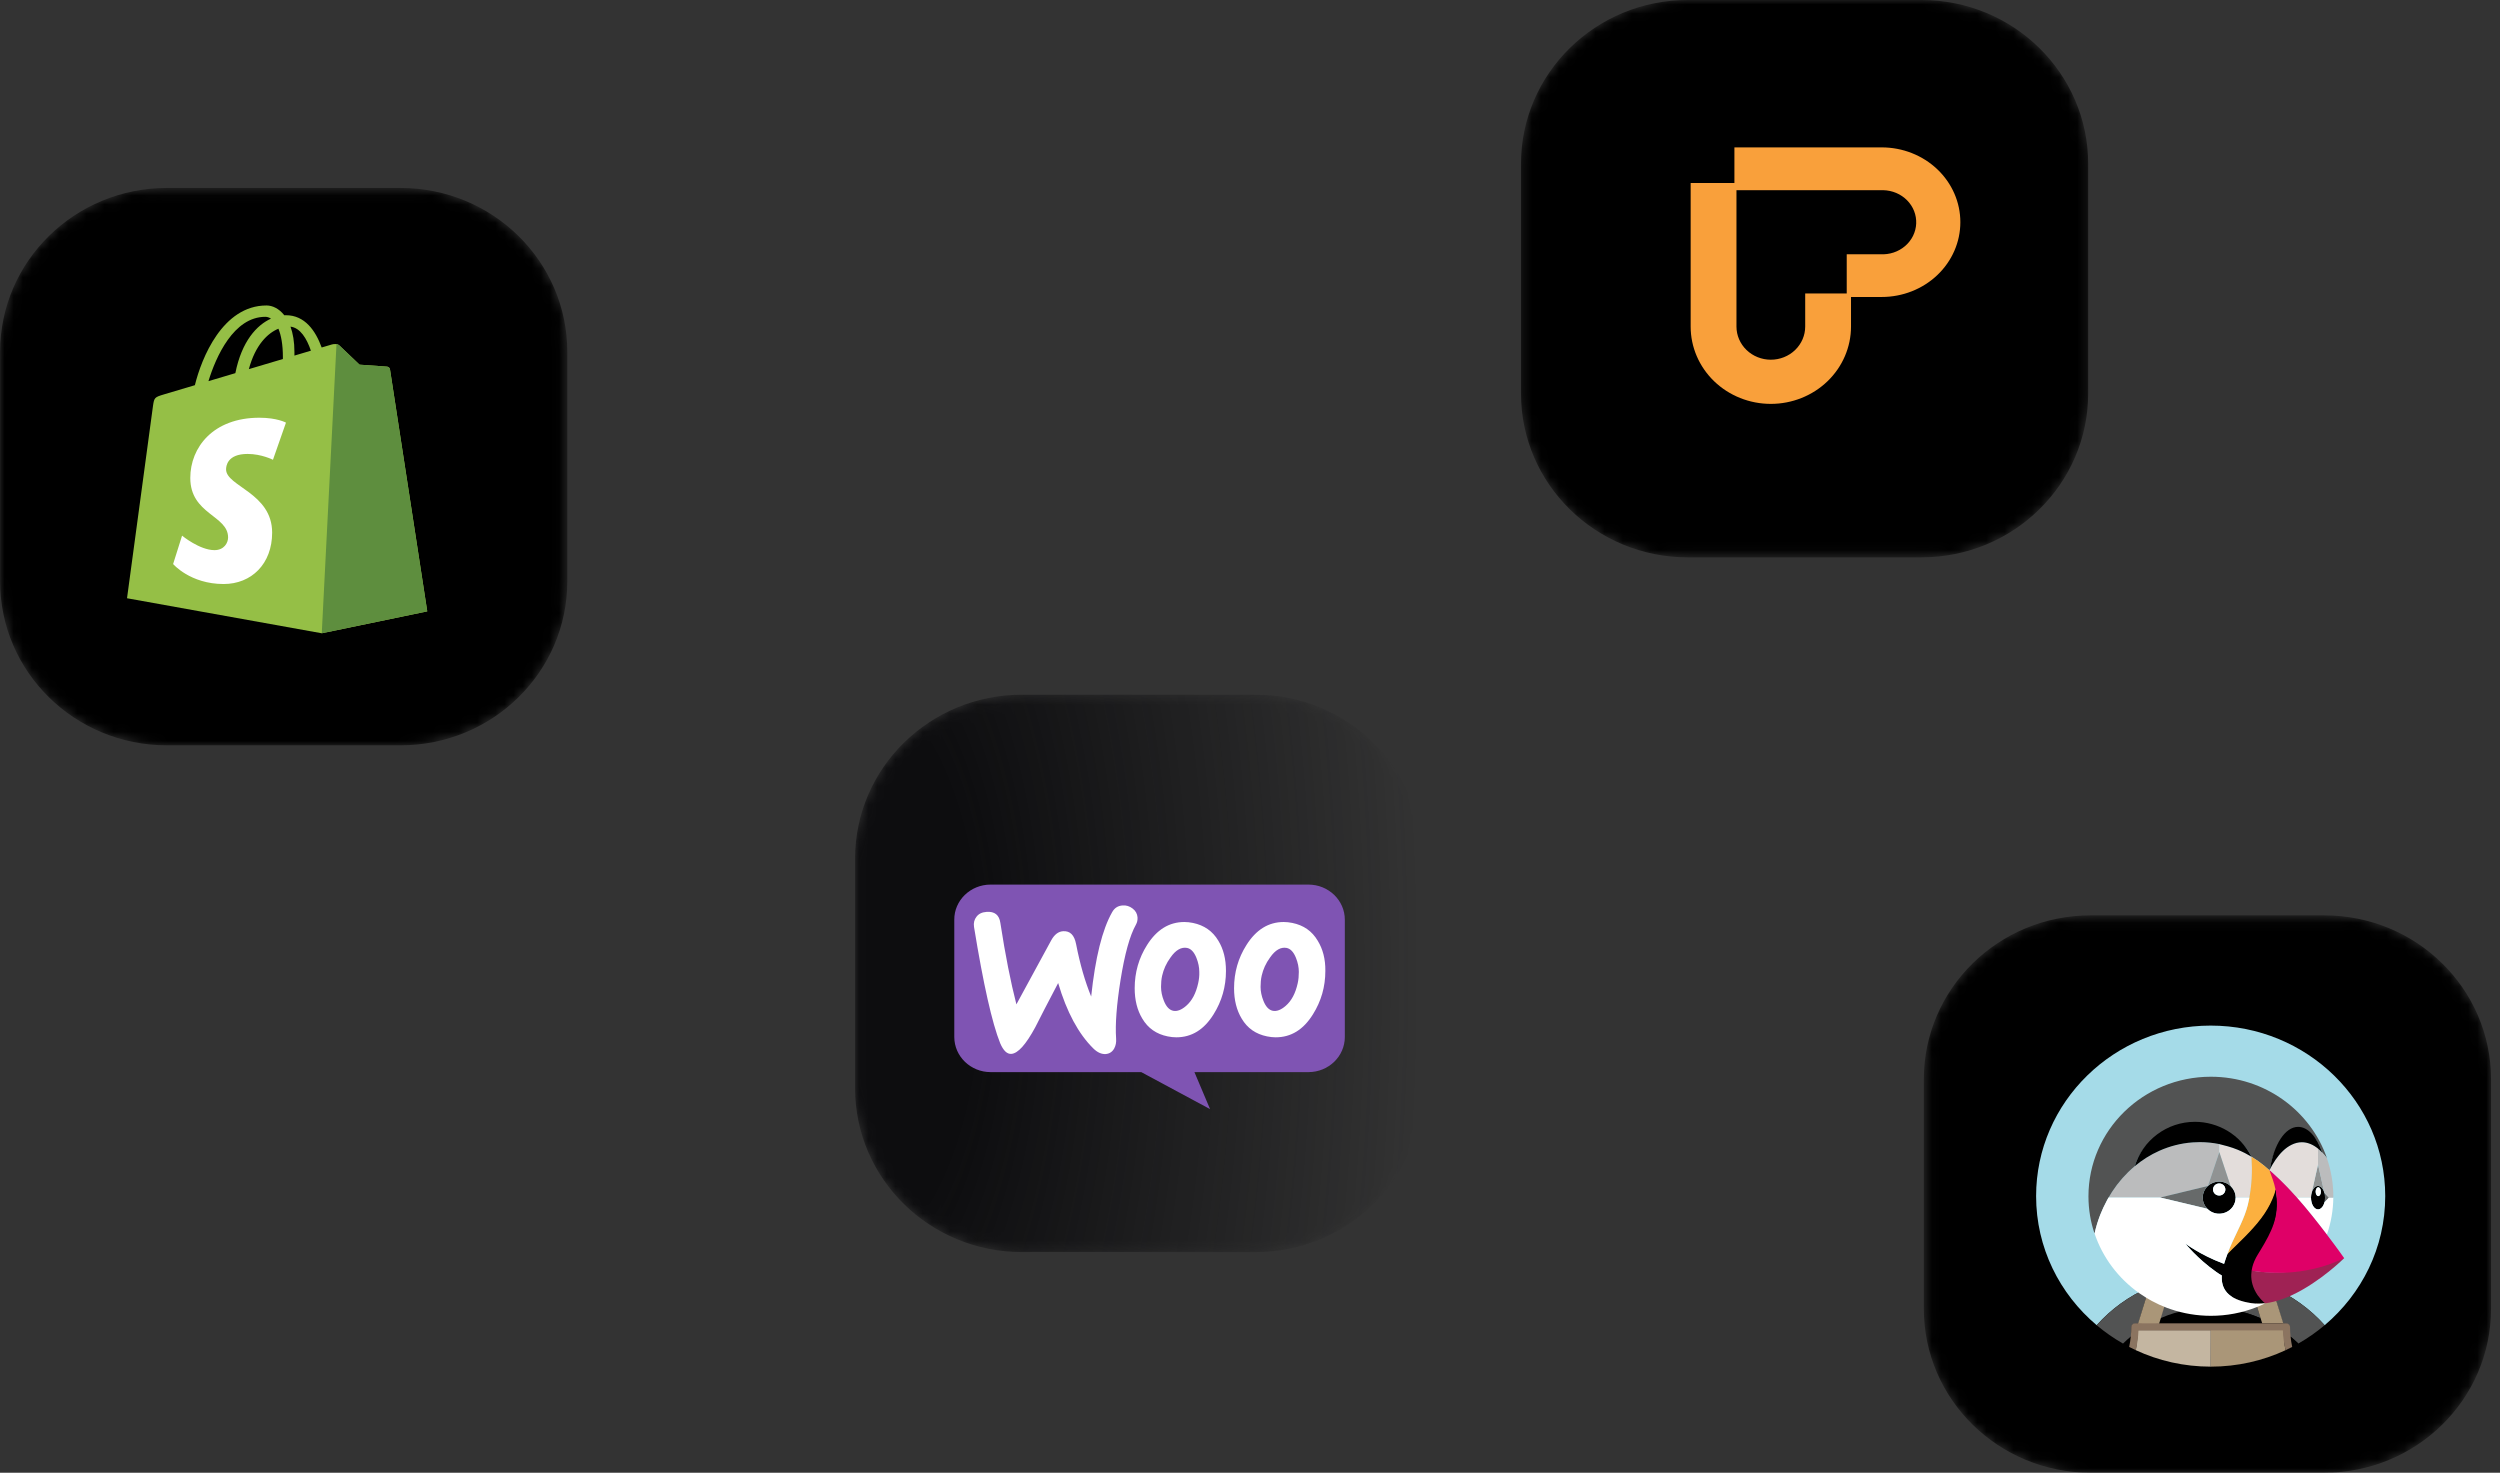
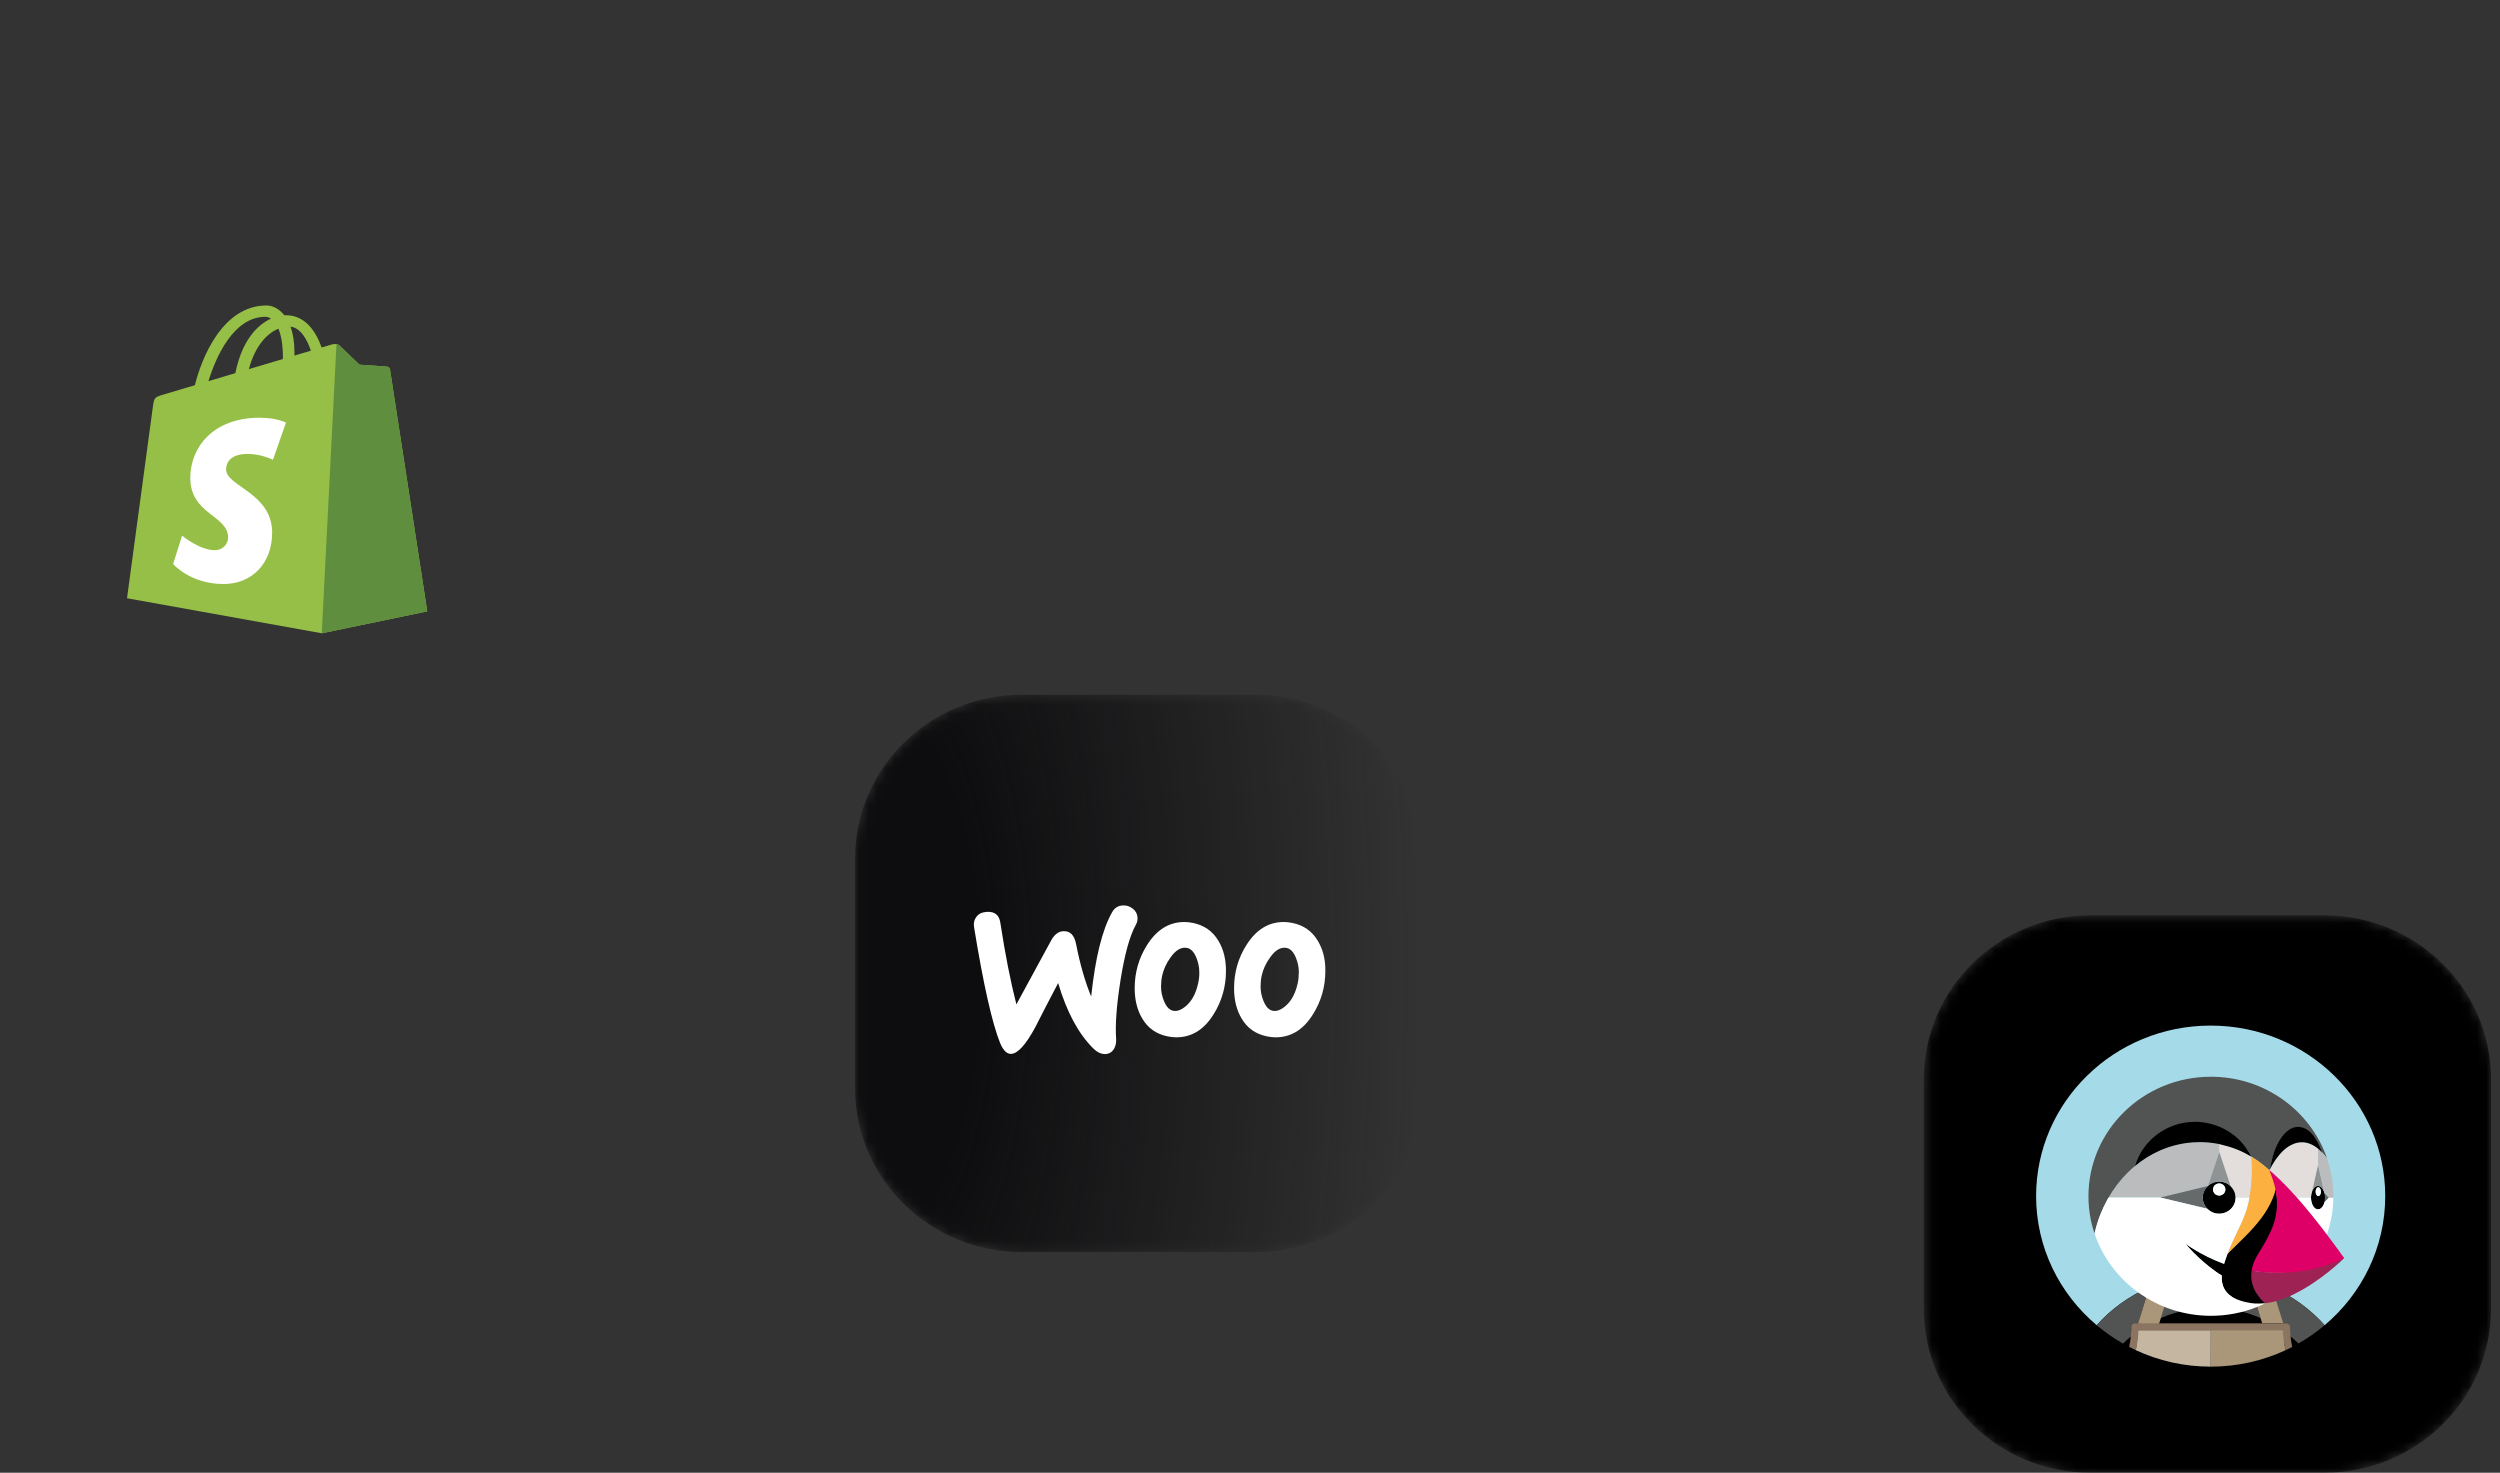
<svg xmlns="http://www.w3.org/2000/svg" width="275" height="162" viewBox="0 0 275 162" fill="none">
  <rect x="0" y="0" width="275" height="162" fill="#333333" stroke="none" />
  <mask id="mask0_29124_130203" style="mask-type:alpha" maskUnits="userSpaceOnUse" x="0" y="20" width="63" height="62">
    <path d="M44.053 21.175C53.919 21.175 61.903 29.033 61.903 38.708V63.953C61.903 73.628 53.919 81.486 44.053 81.486H18.362C8.495 81.486 0.511 73.628 0.511 63.953V38.708C0.511 29.033 8.495 21.175 18.362 21.175H44.053Z" fill="white" stroke="#EDF3F5" />
  </mask>
  <g mask="url(#mask0_29124_130203)">
-     <path d="M62.403 38.708C62.403 28.748 54.187 20.675 44.053 20.675H18.362C8.227 20.675 0.011 28.748 0.011 38.708V63.953C0.011 73.912 8.227 81.986 18.362 81.986H44.053C54.187 81.986 62.403 73.912 62.403 63.953V38.708Z" fill="black" />
    <path d="M42.898 40.623C42.872 40.442 42.707 40.342 42.57 40.331C42.434 40.32 39.547 40.114 39.547 40.114C39.547 40.114 37.542 38.203 37.322 37.992C37.102 37.78 36.672 37.845 36.505 37.892C36.48 37.899 36.067 38.021 35.383 38.224C34.713 36.374 33.532 34.674 31.452 34.674C31.395 34.674 31.336 34.676 31.277 34.68C30.685 33.929 29.953 33.602 29.32 33.602C24.476 33.602 22.162 39.416 21.437 42.37C19.555 42.93 18.217 43.328 18.047 43.38C16.996 43.696 16.963 43.728 16.825 44.678C16.721 45.398 13.972 65.807 13.972 65.807L35.392 69.66L46.998 67.25C46.998 67.25 42.924 40.804 42.898 40.623H42.898ZM34.199 38.576L32.387 39.115C32.387 38.992 32.388 38.871 32.388 38.739C32.388 37.59 32.222 36.664 31.955 35.93C33.026 36.059 33.74 37.229 34.199 38.576ZM30.626 36.158C30.924 36.874 31.118 37.903 31.118 39.29C31.118 39.361 31.117 39.426 31.116 39.492C29.938 39.843 28.657 40.223 27.373 40.605C28.094 37.934 29.445 36.644 30.626 36.158ZM29.187 34.85C29.396 34.85 29.607 34.918 29.808 35.051C28.256 35.752 26.592 37.519 25.889 41.046L22.93 41.926C23.753 39.235 25.708 34.85 29.187 34.85H29.187Z" fill="#95BF46" />
    <path d="M42.571 40.33C42.435 40.319 39.548 40.113 39.548 40.113C39.548 40.113 37.543 38.202 37.323 37.991C37.241 37.912 37.13 37.872 37.014 37.855L35.394 69.659L46.999 67.249C46.999 67.249 42.925 40.803 42.899 40.622C42.873 40.441 42.708 40.341 42.571 40.33Z" fill="#5E8E3E" />
    <path d="M31.457 46.489L30.026 50.576C30.026 50.576 28.772 49.933 27.235 49.933C24.982 49.933 24.868 51.291 24.868 51.633C24.868 53.499 29.936 54.215 29.936 58.587C29.936 62.026 27.664 64.242 24.6 64.242C20.923 64.242 19.043 62.044 19.043 62.044L20.027 58.922C20.027 58.922 21.96 60.515 23.591 60.515C24.657 60.515 25.09 59.709 25.09 59.12C25.09 56.686 20.932 56.577 20.932 52.576C20.932 49.209 23.45 45.95 28.531 45.95C30.489 45.95 31.457 46.489 31.457 46.489Z" fill="white" />
  </g>
  <mask id="mask1_29124_130203" style="mask-type:alpha" maskUnits="userSpaceOnUse" x="167" y="0" width="63" height="62">
-     <path d="M211.349 0.5C221.216 0.5 229.2 8.358 229.2 18.033V43.278C229.2 52.953 221.216 60.811 211.349 60.811H185.659C175.792 60.811 167.808 52.953 167.808 43.278V18.033C167.808 8.358 175.792 0.5 185.659 0.5H211.349Z" fill="white" stroke="#EDF3F5" />
-   </mask>
+     </mask>
  <g mask="url(#mask1_29124_130203)">
    <path d="M229.7 18.033C229.7 8.073 221.484 0 211.349 0H185.659C175.524 0 167.308 8.073 167.308 18.033V43.278C167.308 53.237 175.524 61.311 185.659 61.311H211.349C221.484 61.311 229.7 53.237 229.7 43.278V18.033Z" fill="black" />
    <path fill-rule="evenodd" clip-rule="evenodd" d="M198.572 32.281H203.611V35.922C203.611 38.178 202.681 40.341 201.028 41.936C199.374 43.531 197.13 44.427 194.791 44.427C192.452 44.427 190.209 43.531 188.555 41.936C186.901 40.341 185.972 38.178 185.972 35.922V20.131H191.011V35.922C191.011 36.889 191.409 37.816 192.118 38.5C192.827 39.184 193.789 39.568 194.791 39.568C195.794 39.568 196.756 39.184 197.464 38.5C198.173 37.816 198.572 36.889 198.572 35.922V32.281Z" fill="#F9A03B" />
-     <path fill-rule="evenodd" clip-rule="evenodd" d="M203.14 32.671V27.967H206.847C207.339 27.996 207.832 27.931 208.298 27.777C208.764 27.622 209.192 27.381 209.559 27.067C209.925 26.753 210.222 26.372 210.432 25.948C210.642 25.523 210.761 25.063 210.781 24.594C210.802 24.125 210.724 23.657 210.552 23.217C210.38 22.777 210.117 22.375 209.779 22.033C209.442 21.691 209.036 21.416 208.585 21.225C208.134 21.035 207.648 20.931 207.155 20.921H190.785V16.213H206.991C209.284 16.213 211.484 17.08 213.106 18.623C214.728 20.166 215.639 22.258 215.639 24.44C215.639 26.622 214.728 28.715 213.106 30.258C211.484 31.801 209.284 32.668 206.991 32.668L203.14 32.671Z" fill="#F9A03B" />
  </g>
  <mask id="mask2_29124_130203" style="mask-type:alpha" maskUnits="userSpaceOnUse" x="211" y="100" width="64" height="63">
    <path d="M255.662 101.189C265.529 101.189 273.513 109.047 273.513 118.722V143.968C273.513 153.643 265.529 161.5 255.662 161.5H229.971C220.104 161.5 212.121 153.643 212.121 143.968V118.722C212.121 109.047 220.104 101.189 229.971 101.189H255.662Z" fill="white" stroke="#EDF3F5" />
  </mask>
  <g mask="url(#mask2_29124_130203)">
    <path d="M274.013 118.722C274.013 108.763 265.797 100.689 255.662 100.689H229.971C219.836 100.689 211.621 108.763 211.621 118.722V143.968C211.621 153.927 219.836 162 229.971 162H255.662C265.797 162 274.013 153.927 274.013 143.968V118.722Z" fill="black" />
    <path d="M236.42 141.6C236.726 141.466 237.037 141.344 237.351 141.228C237.705 141.099 238.062 140.976 238.423 140.87C238.873 140.737 239.327 140.618 239.787 140.522C240.408 140.393 241.036 140.298 241.668 140.238C241.31 141.332 240.92 142.416 240.496 143.487C240.514 143.696 240.525 143.906 240.53 144.115C241.401 143.947 242.286 143.862 243.173 143.862C244.078 143.862 244.961 143.95 245.817 144.115C245.822 143.906 245.833 143.696 245.85 143.487C245.427 142.416 245.036 141.332 244.679 140.238C245.311 140.298 245.939 140.393 246.559 140.522C247.019 140.618 247.473 140.737 247.923 140.87C248.285 140.976 248.642 141.099 248.996 141.228C249.31 141.344 249.621 141.466 249.927 141.6C252.144 142.562 254.118 143.986 255.713 145.772C259.79 142.332 262.375 137.249 262.375 131.573C262.375 121.214 253.778 112.815 243.173 112.815C232.569 112.815 223.972 121.214 223.972 131.573C223.972 137.249 226.556 142.332 230.634 145.772C232.228 143.986 234.203 142.562 236.42 141.6Z" fill="#A5DBE8" />
    <path d="M249.924 141.599L251.116 145.604L251.454 145.619C251.673 145.619 251.828 145.676 251.828 145.89C251.828 146.246 251.847 146.647 251.882 146.996C252.179 147.243 252.54 147.521 252.815 147.791C253.841 147.206 254.811 146.531 255.71 145.772C254.115 143.986 252.14 142.562 249.924 141.599ZM247.593 141.559L248.993 141.228C248.639 141.098 248.282 140.976 247.92 140.87C247.47 140.737 247.016 140.617 246.556 140.522C245.935 140.393 245.307 140.298 244.676 140.238C245.033 141.332 245.423 142.416 245.847 143.487C245.83 143.696 245.818 143.905 245.813 144.115C246.805 144.306 247.78 144.638 248.682 145.028L247.593 141.559Z" fill="#525353" />
    <path d="M233.527 147.79C233.75 147.917 233.975 148.041 234.204 148.159C234.284 147.783 234.413 147.262 234.451 146.876C234.154 147.122 233.802 147.52 233.527 147.79ZM248.66 144.993C247.748 144.598 246.794 144.303 245.815 144.114C244.945 143.946 244.059 143.861 243.172 143.861C242.267 143.861 241.384 143.95 240.528 144.114C239.537 144.305 238.502 144.595 237.601 144.984L237.505 145.568H248.839L248.66 144.993Z" fill="black" />
    <path d="M234.42 146.99C234.455 146.64 234.481 146.328 234.481 145.972C234.481 145.757 234.631 145.62 234.851 145.62L235.21 145.608L236.422 141.602C234.206 142.564 232.231 143.988 230.636 145.774C231.535 146.533 232.505 147.209 233.531 147.793C233.806 147.523 234.092 147.264 234.388 147.018" fill="#525353" />
    <path d="M252.037 147.7C252.114 148.081 252.132 148.157 252.146 148.16C252.374 148.041 252.6 147.918 252.823 147.791C252.546 147.518 252.257 147.256 251.957 147.007L252.037 147.7Z" fill="black" />
    <path d="M248.663 144.993L248.842 145.569H251.16L249.928 141.599C249.622 141.467 249.311 141.343 248.997 141.228L247.598 141.559L248.663 144.993Z" fill="#AA9678" />
-     <path d="M235.23 146.37C235.242 146.362 235.255 146.353 235.266 146.345H235.232C235.232 146.353 235.231 146.362 235.23 146.37Z" fill="#C4B6A1" />
    <path d="M251.116 146.345H251.082L251.118 146.37C251.118 146.362 251.117 146.353 251.116 146.345Z" fill="#AA9678" />
    <path d="M251.08 146.288L243.16 146.297L243.177 150.332C246.124 150.332 248.915 149.682 251.411 148.522C251.248 147.823 251.232 147.07 251.205 146.337C251.193 146.328 251.08 146.288 251.08 146.288Z" fill="#AA9678" />
    <path d="M243.163 146.313C243.163 146.313 235.2 146.303 235.188 146.311C235.161 147.044 235.007 147.914 234.941 148.521C237.437 149.681 240.228 150.331 243.176 150.331L243.18 146.326L243.163 146.313Z" fill="#C4B6A1" />
    <path d="M249.11 143.319L249.114 143.331L249.11 143.319C249.11 143.319 248.915 143.168 248.668 142.89C248.915 143.168 249.11 143.319 249.11 143.319Z" fill="#AA9678" />
    <path d="M254.98 126.349V126.35V126.349ZM255.753 131.749L255.753 131.744L255.753 131.749Z" fill="white" />
    <path d="M255.736 131.452C255.736 131.457 255.738 131.462 255.738 131.467C255.739 131.47 255.74 131.472 255.74 131.475V131.477C255.749 131.548 255.753 131.623 255.754 131.699C255.755 131.712 255.757 131.726 255.757 131.739L255.757 131.744L255.757 131.75C255.757 131.765 255.754 131.779 255.754 131.794C255.753 131.866 255.749 131.939 255.74 132.011V132.012L255.738 132.023C255.738 132.029 255.736 132.034 255.735 132.04C255.725 132.114 255.711 132.188 255.692 132.262L255.692 132.263V132.263L255.694 132.26L255.695 132.256V132.257L256.198 131.743L255.691 131.225L255.692 131.226C255.71 131.298 255.725 131.374 255.736 131.452Z" fill="#676A6A" />
    <path d="M255.73 132.039C255.731 132.029 255.734 132.021 255.735 132.011C255.744 131.94 255.747 131.867 255.749 131.793C255.749 131.776 255.752 131.761 255.752 131.744C255.752 131.728 255.75 131.713 255.749 131.698C255.748 131.624 255.744 131.55 255.735 131.476C255.734 131.467 255.732 131.46 255.731 131.452C255.72 131.375 255.706 131.3 255.686 131.225C255.68 131.2 255.671 131.177 255.663 131.153C255.618 131.006 255.556 130.877 255.482 130.769C255.454 130.728 255.423 130.689 255.39 130.652C255.36 130.619 255.326 130.589 255.291 130.561C255.277 130.552 255.264 130.545 255.25 130.536C255.209 130.51 255.164 130.489 255.117 130.473C255.072 130.459 255.026 130.451 254.979 130.45C254.932 130.45 254.887 130.46 254.842 130.473C254.795 130.488 254.75 130.51 254.708 130.536C254.695 130.545 254.681 130.551 254.668 130.561C254.606 130.608 254.552 130.664 254.507 130.727C254.496 130.741 254.486 130.755 254.476 130.769C254.403 130.877 254.341 131.006 254.296 131.153L254.29 131.171C254.27 131.238 254.254 131.309 254.241 131.382C254.237 131.404 254.232 131.426 254.229 131.448C254.217 131.53 254.211 131.615 254.209 131.702C254.209 131.714 254.207 131.725 254.207 131.737H254.21C254.21 132.452 254.556 133.031 254.983 133.031C255.056 133.031 255.127 133.012 255.194 132.98C255.235 132.961 255.273 132.937 255.308 132.91C255.323 132.899 255.336 132.885 255.35 132.872C255.384 132.841 255.417 132.806 255.447 132.767C255.469 132.739 255.49 132.712 255.509 132.681C255.522 132.662 255.533 132.641 255.545 132.62C255.566 132.581 255.587 132.54 255.605 132.497C255.612 132.482 255.619 132.467 255.625 132.451C255.649 132.391 255.669 132.327 255.687 132.261C255.705 132.19 255.719 132.116 255.73 132.039ZM255.007 131.572C254.847 131.572 254.717 131.354 254.717 131.086C254.717 130.819 254.847 130.601 255.007 130.601C255.167 130.601 255.297 130.819 255.297 131.086C255.297 131.354 255.167 131.572 255.007 131.572Z" fill="black" />
    <path d="M255.012 130.601C254.852 130.601 254.723 130.819 254.723 131.086C254.723 131.354 254.852 131.572 255.012 131.572C255.173 131.572 255.302 131.354 255.302 131.086C255.302 130.819 255.173 130.601 255.012 130.601Z" fill="white" />
    <path d="M254.301 131.154C254.346 131.007 254.408 130.878 254.482 130.77C254.492 130.755 254.502 130.742 254.512 130.728C254.557 130.665 254.612 130.609 254.673 130.562C254.686 130.552 254.701 130.546 254.714 130.537C254.755 130.51 254.8 130.489 254.847 130.474C254.892 130.46 254.938 130.451 254.985 130.451C255.032 130.451 255.078 130.46 255.122 130.474C255.169 130.489 255.214 130.51 255.255 130.537C255.269 130.546 255.283 130.552 255.296 130.562C255.331 130.588 255.364 130.619 255.395 130.652C255.429 130.69 255.459 130.729 255.487 130.77C255.561 130.877 255.623 131.007 255.668 131.154V131.154L254.985 128.095L254.301 131.154H254.301Z" fill="#909393" />
    <path d="M245.917 131.716C245.916 131.655 245.912 131.594 245.905 131.534C245.905 131.534 245.905 131.533 245.905 131.532C245.898 131.473 245.888 131.415 245.875 131.358L245.873 131.353C245.861 131.297 245.845 131.242 245.827 131.187L245.825 131.183C245.807 131.129 245.786 131.076 245.762 131.024C245.761 131.023 245.761 131.022 245.76 131.021C245.57 130.607 245.224 130.279 244.794 130.106L244.789 130.104C244.684 130.063 244.576 130.031 244.465 130.009C244.462 130.009 244.459 130.008 244.457 130.008C244.342 129.986 244.226 129.975 244.11 129.975C243.993 129.975 243.879 129.986 243.769 130.007L243.757 130.009C243.647 130.03 243.541 130.062 243.439 130.101L243.431 130.104C243.328 130.145 243.229 130.195 243.136 130.254C243.042 130.313 242.954 130.38 242.874 130.454L242.872 130.46L242.865 130.461C242.736 130.582 242.625 130.72 242.537 130.871L242.533 130.876C242.506 130.923 242.482 130.971 242.459 131.02C242.457 131.026 242.454 131.031 242.452 131.036C242.431 131.081 242.414 131.129 242.397 131.176C242.394 131.186 242.39 131.194 242.387 131.204C242.372 131.248 242.361 131.294 242.349 131.339C242.347 131.352 242.342 131.365 242.339 131.378C242.33 131.423 242.323 131.469 242.317 131.516C242.315 131.53 242.312 131.543 242.311 131.558C242.292 131.733 242.3 131.91 242.335 132.083C242.336 132.086 242.336 132.088 242.336 132.09C242.359 132.201 242.392 132.307 242.435 132.409C242.436 132.411 242.436 132.412 242.437 132.413C242.523 132.618 242.648 132.805 242.805 132.964C242.928 133.09 243.07 133.197 243.225 133.283L243.228 133.284C243.276 133.311 243.326 133.335 243.378 133.357C243.382 133.359 243.386 133.361 243.39 133.363C243.438 133.383 243.487 133.401 243.536 133.417C243.544 133.42 243.553 133.423 243.561 133.426C243.607 133.44 243.654 133.452 243.701 133.462C243.713 133.465 243.726 133.469 243.739 133.472C243.784 133.481 243.832 133.487 243.879 133.493C243.893 133.495 243.907 133.498 243.922 133.5C244.344 133.543 244.769 133.44 245.121 133.207C245.314 133.08 245.48 132.918 245.61 132.73C245.811 132.438 245.919 132.094 245.919 131.742C245.919 131.738 245.918 131.734 245.918 131.73C245.918 131.725 245.917 131.721 245.917 131.716ZM244.11 131.509C244.02 131.509 243.932 131.492 243.85 131.459C243.767 131.425 243.692 131.377 243.629 131.315C243.566 131.253 243.516 131.18 243.482 131.099C243.448 131.019 243.43 130.933 243.43 130.845C243.43 130.758 243.448 130.672 243.482 130.591C243.516 130.511 243.566 130.438 243.629 130.376C243.692 130.314 243.767 130.265 243.85 130.232C243.932 130.199 244.021 130.182 244.11 130.182C244.29 130.182 244.463 130.252 244.59 130.376C244.718 130.501 244.789 130.669 244.789 130.846C244.789 131.022 244.718 131.19 244.59 131.315C244.463 131.439 244.29 131.509 244.11 131.509Z" fill="black" />
    <path d="M244.113 130.18C243.933 130.18 243.76 130.25 243.633 130.374C243.505 130.499 243.434 130.667 243.434 130.844C243.434 131.02 243.505 131.188 243.633 131.313C243.76 131.437 243.933 131.507 244.113 131.507C244.293 131.507 244.466 131.437 244.594 131.313C244.721 131.188 244.793 131.02 244.793 130.844C244.793 130.667 244.721 130.499 244.594 130.374C244.466 130.25 244.293 130.18 244.113 130.18Z" fill="white" />
    <path d="M242.866 130.459L242.873 130.458L242.875 130.452L244.121 126.729V125.858L244.121 125.848C243.417 125.706 242.701 125.634 241.983 125.633C241.739 125.633 241.497 125.643 241.257 125.659C241.222 125.661 241.187 125.663 241.152 125.666C239.901 125.758 238.67 126.077 237.529 126.585C236.551 127.022 235.643 127.596 234.826 128.278V128.278L234.825 128.279C234.606 128.462 234.394 128.652 234.19 128.85C234.152 128.887 234.113 128.923 234.075 128.96C233.881 129.151 233.694 129.347 233.514 129.549C233.475 129.593 233.436 129.638 233.398 129.683C233.216 129.891 233.04 130.106 232.872 130.325C232.858 130.344 232.845 130.363 232.832 130.381C232.672 130.594 232.519 130.812 232.373 131.033C232.344 131.076 232.315 131.119 232.287 131.163C232.168 131.346 232.058 131.535 231.949 131.724H237.625L242.866 130.459Z" fill="#BBBCBD" />
    <path d="M247.658 130.04C247.67 129.895 247.679 129.75 247.687 129.604C247.697 129.408 247.704 129.211 247.708 129.014C247.711 128.861 247.711 128.708 247.71 128.555C247.71 128.511 247.711 128.467 247.711 128.423C247.706 128.028 247.691 127.633 247.666 127.24L247.663 127.237L247.661 127.235C247.511 127.15 247.361 127.067 247.211 126.983L247.2 126.977L247.083 126.912L247.08 126.911L246.999 126.867L246.983 126.858C246.963 126.847 246.944 126.837 246.924 126.826C246.663 126.694 246.397 126.572 246.126 126.46C245.48 126.194 244.611 125.96 244.121 125.848V126.729L245.356 130.457L245.357 130.46C245.485 130.579 245.595 130.715 245.683 130.866V130.866C245.711 130.915 245.738 130.966 245.762 131.018C245.762 131.019 245.763 131.02 245.763 131.021C245.787 131.073 245.808 131.126 245.826 131.181L245.828 131.184C245.846 131.239 245.862 131.294 245.875 131.351L245.876 131.355C245.889 131.412 245.899 131.47 245.906 131.529C245.906 131.53 245.907 131.531 245.907 131.532C245.914 131.591 245.918 131.652 245.919 131.714L245.923 131.724H247.436C247.537 131.182 247.61 130.635 247.654 130.085C247.655 130.07 247.657 130.055 247.658 130.04Z" fill="#E3DDDB" />
    <path d="M249.639 128.724C249.638 128.725 249.638 128.727 249.637 128.729L249.639 128.724" fill="#FCB03F" />
    <path d="M242.879 130.45C242.96 130.376 243.048 130.309 243.142 130.25C243.235 130.192 243.334 130.142 243.436 130.101C243.439 130.1 243.442 130.099 243.444 130.098C243.547 130.057 243.654 130.026 243.762 130.005L243.774 130.003C243.886 129.982 244 129.971 244.115 129.971C244.234 129.971 244.349 129.983 244.462 130.004C244.465 130.005 244.467 130.005 244.47 130.005C244.583 130.028 244.693 130.06 244.799 130.103C245.008 130.187 245.198 130.308 245.361 130.459L245.36 130.456L244.125 126.728L242.879 130.45Z" fill="#909393" />
    <path d="M242.435 132.408C242.391 132.305 242.358 132.198 242.336 132.089C242.335 132.087 242.335 132.084 242.335 132.082C242.3 131.909 242.292 131.732 242.31 131.556C242.312 131.542 242.315 131.528 242.317 131.514C242.323 131.468 242.33 131.422 242.339 131.376C242.342 131.363 242.346 131.351 242.349 131.338C242.36 131.292 242.372 131.246 242.386 131.202C242.39 131.193 242.393 131.184 242.397 131.175C242.413 131.127 242.431 131.08 242.452 131.034C242.454 131.029 242.457 131.024 242.459 131.019C242.482 130.97 242.506 130.921 242.533 130.875L242.536 130.869C242.625 130.718 242.736 130.58 242.865 130.46L237.623 131.725H237.613L242.805 132.963C242.648 132.803 242.523 132.616 242.436 132.412C242.436 132.41 242.435 132.409 242.435 132.408Z" fill="#676A6A" />
    <path d="M254.233 131.449C254.237 131.426 254.242 131.405 254.246 131.382C254.259 131.31 254.274 131.239 254.294 131.171C254.297 131.164 254.297 131.155 254.3 131.148L254.984 128.088L254.984 126.344C254.425 125.893 253.826 125.646 253.203 125.646C252.416 125.646 251.682 126.071 251.133 126.596C250.533 127.17 250.069 127.892 249.693 128.621C249.676 128.654 249.658 128.686 249.641 128.72C249.757 128.818 249.871 128.917 249.984 129.018C250.24 129.247 250.49 129.481 250.737 129.719C250.852 129.83 250.964 129.943 251.078 130.055C251.198 130.175 251.318 130.294 251.436 130.415C251.652 130.637 251.865 130.862 252.075 131.089C252.255 131.283 252.434 131.479 252.61 131.677L252.61 131.677C252.64 131.708 252.661 131.729 252.669 131.738H254.211C254.211 131.726 254.213 131.715 254.214 131.703C254.215 131.615 254.221 131.53 254.233 131.449ZM249.641 128.728L249.639 128.724L249.637 128.729L249.643 128.735C249.643 128.733 249.642 128.73 249.641 128.728Z" fill="#E3DDDB" />
    <path d="M231.018 133.649L231.031 133.616C231.239 133.091 231.477 132.578 231.747 132.081C231.788 132.003 231.829 131.926 231.872 131.849C231.896 131.807 231.923 131.766 231.948 131.724C232.057 131.535 232.167 131.347 232.286 131.163C232.314 131.119 232.343 131.077 232.372 131.033C232.518 130.812 232.671 130.594 232.83 130.381C232.844 130.363 232.857 130.344 232.871 130.325C233.039 130.106 233.214 129.892 233.397 129.683C233.435 129.638 233.474 129.594 233.513 129.549C233.693 129.347 233.88 129.151 234.073 128.96C234.112 128.923 234.15 128.887 234.189 128.85C234.393 128.652 234.605 128.462 234.824 128.279L234.825 128.278C235.688 125.455 238.473 123.72 241.597 123.72C242.854 123.72 244.104 124.074 245.175 124.714C246.274 125.371 247.023 126.012 247.605 127.134L247.614 127.151C247.629 127.179 247.645 127.206 247.66 127.235L247.661 127.238L247.664 127.24C248.153 127.535 248.618 127.866 249.057 128.228C249.204 128.35 249.349 128.475 249.491 128.603C249.537 128.645 249.585 128.684 249.632 128.727C249.633 128.725 249.633 128.724 249.634 128.722C249.635 128.721 249.635 128.72 249.636 128.718C249.652 128.687 249.668 128.654 249.684 128.623C250.124 125.909 251.522 124.43 252.967 124.43C254.057 124.43 254.849 125.064 255.447 126.772L255.453 126.791L255.454 126.793C255.631 126.981 255.795 127.179 255.947 127.386L255.947 127.386C255.95 127.39 255.954 127.394 255.957 127.398L255.957 127.398L255.957 127.398C255.965 127.423 255.973 127.448 255.981 127.473V127.473L255.958 127.384C254.16 122.184 249.126 118.44 243.197 118.44C235.759 118.44 229.73 124.33 229.73 131.596C229.73 133.029 229.964 134.408 230.399 135.691L230.401 135.683C230.554 134.991 230.76 134.311 231.018 133.649Z" fill="#525353" />
    <path d="M256.161 131.743L255.691 132.256V132.256L255.69 132.26C255.672 132.327 255.65 132.39 255.626 132.451C255.62 132.467 255.613 132.482 255.606 132.497C255.588 132.539 255.568 132.58 255.545 132.62C255.534 132.641 255.522 132.662 255.51 132.682C255.491 132.712 255.47 132.74 255.448 132.767C255.419 132.805 255.386 132.84 255.351 132.872C255.337 132.885 255.324 132.899 255.309 132.91C255.274 132.938 255.236 132.961 255.195 132.981C255.128 133.013 255.057 133.032 254.984 133.032C254.557 133.032 254.211 132.452 254.211 131.738H252.66L252.661 131.739C252.952 132.068 253.239 132.401 253.521 132.737C253.792 133.061 254.06 133.387 254.324 133.716L254.363 133.764C254.614 134.077 254.862 134.391 255.108 134.707L255.18 134.798C255.441 135.134 255.701 135.471 255.958 135.81C256.412 134.497 256.651 133.123 256.665 131.738L256.229 131.722L256.161 131.743Z" fill="white" />
    <path d="M241.15 125.666C241.185 125.663 241.22 125.661 241.255 125.659C241.497 125.642 241.739 125.634 241.981 125.633C242.711 125.633 243.425 125.709 244.119 125.848H244.119C244.609 125.961 245.478 126.194 246.124 126.461C246.394 126.572 246.661 126.695 246.922 126.827L246.981 126.858L246.997 126.867C247.021 126.88 247.047 126.895 247.078 126.912L247.08 126.913L247.198 126.978L247.208 126.984C247.374 127.076 247.558 127.179 247.628 127.218L247.646 127.228L247.659 127.235C247.644 127.207 247.628 127.179 247.613 127.151L247.605 127.134C247.023 126.012 246.127 125.051 245.028 124.394C243.957 123.754 242.707 123.4 241.45 123.4C238.326 123.4 235.687 125.455 234.824 128.278C235.641 127.597 236.55 127.022 237.528 126.586C238.668 126.077 239.899 125.759 241.15 125.666Z" fill="black" />
    <path d="M255.958 127.399L255.958 127.399L255.958 127.399C255.955 127.395 255.952 127.391 255.949 127.387L255.949 127.387C255.797 127.18 255.632 126.982 255.456 126.794L255.452 126.789C255.377 126.709 255.299 126.631 255.219 126.556C255.189 126.529 255.159 126.504 255.129 126.478C255.08 126.434 255.031 126.389 254.98 126.349V128.094L255.664 131.153V131.153C255.672 131.177 255.681 131.199 255.687 131.224L256.161 131.743L256.166 131.737H256.662C256.662 131.693 256.665 131.648 256.665 131.603V131.603C256.665 130.2 256.434 128.806 255.983 127.474V127.474C255.974 127.449 255.967 127.424 255.958 127.399Z" fill="#BBBCBD" />
    <path d="M251.129 126.595C251.678 126.07 252.412 125.645 253.199 125.645C253.822 125.645 254.42 125.892 254.979 126.343L254.979 126.348V126.349V126.348C255.029 126.388 255.078 126.434 255.128 126.477C255.158 126.504 255.188 126.528 255.218 126.556C255.298 126.631 255.375 126.708 255.45 126.788L255.455 126.793C255.454 126.793 255.454 126.792 255.453 126.791L255.453 126.791L255.447 126.773C254.849 125.065 253.884 123.955 252.795 123.955C251.35 123.955 250.124 125.91 249.684 128.623L249.689 128.62C250.064 127.891 250.528 127.169 251.129 126.595ZM249.176 143.272C249.176 143.272 248.981 143.122 248.734 142.844C248.619 142.716 248.512 142.581 248.413 142.44C248.382 142.395 248.351 142.349 248.32 142.301C248.226 142.156 248.152 141.981 248.069 141.807C247.974 141.606 247.974 141.472 247.919 141.285C247.879 141.147 247.847 141.007 247.824 140.865C247.786 140.636 247.771 140.404 247.778 140.172C247.783 140.038 247.797 139.9 247.817 139.759C247.838 139.619 247.866 139.48 247.901 139.343C248.01 138.918 248.198 138.464 248.492 137.986L248.566 137.822C248.662 137.666 248.684 137.673 248.775 137.522C250.06 135.404 250.753 133.803 250.414 131.337C250.376 131.084 250.334 130.832 250.287 130.581C250.257 130.763 250.226 130.945 250.193 131.126C250.181 131.182 250.146 131.243 250.132 131.282C249.574 132.895 248.696 134.082 247.432 135.422C247.256 135.608 247.078 135.792 246.898 135.974C246.576 136.299 246.25 136.621 245.922 136.94C245.785 137.073 245.645 137.207 245.504 137.345C245.373 137.471 245.211 137.74 245.018 137.939C244.898 138.266 244.762 138.634 244.648 139.022C244.596 139.002 244.546 138.985 244.494 138.965C242.038 138.038 240.395 136.798 240.395 136.798C240.395 136.798 241.659 138.407 243.79 139.917C243.986 140.056 244.19 140.184 244.399 140.302C244.311 141.662 244.925 142.967 247.696 143.356C248.165 143.422 248.644 143.419 249.127 143.365C249.123 143.351 249.154 143.352 249.152 143.344C249.149 143.336 249.178 143.315 249.178 143.315" fill="black" />
-     <path d="M247.698 139.774C250.158 140.162 253.799 140.099 257.578 138.37C257.669 138.328 257.769 138.438 257.86 138.394C257.86 138.394 255.277 140.972 252.193 142.429C252.102 142.471 252.013 142.517 251.922 142.557C251.624 142.69 251.321 142.806 251.017 142.913C250.42 143.122 249.815 143.281 249.215 143.355C249.187 143.358 249.159 143.364 249.132 143.366C249.128 143.355 249.124 143.344 249.121 143.333L249.117 143.321C249.117 143.321 248.922 143.17 248.675 142.893C248.56 142.764 248.453 142.629 248.354 142.489C248.216 142.293 248.096 142.087 247.994 141.872C247.908 141.69 247.836 141.502 247.78 141.309C247.674 140.948 247.626 140.573 247.639 140.197C247.644 140.058 247.657 139.921 247.677 139.784L247.698 139.774Z" fill="#9F2254" />
+     <path d="M247.698 139.774C250.158 140.162 253.799 140.099 257.578 138.37C257.669 138.328 257.769 138.438 257.86 138.394C257.86 138.394 255.277 140.972 252.193 142.429C252.102 142.471 252.013 142.517 251.922 142.557C251.624 142.69 251.321 142.806 251.017 142.913C250.42 143.122 249.815 143.281 249.215 143.355C249.187 143.358 249.159 143.364 249.132 143.366C249.128 143.355 249.124 143.344 249.121 143.333L249.117 143.321C249.117 143.321 248.922 143.17 248.675 142.893C248.216 142.293 248.096 142.087 247.994 141.872C247.908 141.69 247.836 141.502 247.78 141.309C247.674 140.948 247.626 140.573 247.639 140.197C247.644 140.058 247.657 139.921 247.677 139.784L247.698 139.774Z" fill="#9F2254" />
    <path d="M245.933 137.037C246.261 136.719 246.587 136.397 246.909 136.072C247.089 135.89 247.267 135.706 247.443 135.52C248.707 134.18 249.635 132.926 250.193 131.312C250.206 131.274 250.219 131.223 250.232 131.167L250.238 131.14C250.251 131.08 250.264 131.013 250.276 130.938C250.282 130.886 250.448 130.781 250.453 130.732C250.313 130.029 249.991 129.291 249.639 128.727C249.639 128.729 249.64 128.732 249.641 128.734L249.634 128.727C249.588 128.685 249.54 128.645 249.493 128.603C249.351 128.475 249.207 128.35 249.059 128.229C248.621 127.866 248.156 127.536 247.667 127.24C247.692 127.635 247.707 128.029 247.712 128.423C247.712 128.468 247.711 128.512 247.711 128.556C247.712 128.709 247.712 128.862 247.709 129.014C247.705 129.211 247.698 129.408 247.688 129.605C247.68 129.75 247.671 129.895 247.659 130.041C247.658 130.056 247.656 130.071 247.655 130.086C247.611 130.635 247.538 131.182 247.437 131.724L247.259 132.545C246.888 134.014 246.135 135.347 245.515 136.723C245.351 137.088 245.195 137.457 245.058 137.833L245.02 137.939C245.182 137.771 245.347 137.606 245.515 137.443C245.657 137.305 245.796 137.17 245.933 137.037Z" fill="#FCB03F" />
    <path d="M237.8 144.94C238.701 144.551 239.535 144.306 240.527 144.115C240.522 143.905 240.511 143.696 240.493 143.487C240.917 142.415 241.308 141.332 241.665 140.238C241.033 140.298 240.405 140.393 239.784 140.522C239.324 140.617 238.87 140.737 238.42 140.87C238.059 140.976 237.702 141.098 237.348 141.228L238.747 141.559L237.621 145.013L237.8 144.94Z" fill="#525353" />
    <path d="M255.11 134.707C254.864 134.391 254.616 134.077 254.365 133.764L254.326 133.716C254.059 133.383 253.788 133.053 253.513 132.725C253.234 132.393 252.951 132.064 252.663 131.739C252.645 131.718 252.627 131.698 252.608 131.677C252.371 131.411 252.13 131.148 251.886 130.888C251.737 130.729 251.586 130.571 251.434 130.415C251.316 130.294 251.196 130.175 251.076 130.055C250.963 129.943 250.85 129.83 250.735 129.719C250.489 129.481 250.238 129.247 249.982 129.018C249.869 128.917 249.755 128.818 249.639 128.72C249.639 128.721 249.638 128.722 249.638 128.723C249.881 129.407 250.159 130.098 250.298 130.811C250.334 130.996 250.364 131.177 250.388 131.353C250.727 133.819 249.918 135.429 248.634 137.547C248.54 137.702 248.445 137.856 248.35 138.01C248.057 138.489 247.868 138.942 247.759 139.367C247.724 139.505 247.696 139.644 247.676 139.784C250.195 140.181 253.983 140.255 257.859 138.394C257.859 138.394 257.099 137.303 255.955 135.803C255.699 135.467 255.441 135.132 255.182 134.798C255.158 134.768 255.134 134.737 255.11 134.707Z" fill="#DF0067" />
    <path d="M237.494 145.63L238.754 141.559L237.354 141.228C237.041 141.343 236.73 141.466 236.424 141.599L235.176 145.63L236.569 145.651L237.494 145.63Z" fill="#AA9678" />
    <path d="M238.376 143.87C238.499 143.916 238.624 143.957 238.749 144C240.178 144.49 241.682 144.74 243.198 144.74C244.921 144.741 246.629 144.417 248.227 143.787C248.309 143.755 248.39 143.72 248.471 143.686C248.603 143.631 248.734 143.574 248.864 143.516C248.98 143.463 249.096 143.411 249.211 143.355C249.183 143.358 249.155 143.363 249.128 143.366C248.645 143.42 248.165 143.423 247.696 143.357C244.925 142.968 244.312 141.663 244.4 140.303C244.19 140.185 243.987 140.057 243.791 139.918C241.66 138.408 240.395 136.799 240.395 136.799C240.395 136.799 242.039 138.039 244.494 138.966C244.547 138.986 244.596 139.003 244.648 139.023C244.763 138.635 244.898 138.267 245.018 137.94L245.056 137.834C245.193 137.458 245.349 137.089 245.513 136.724C246.133 135.348 246.886 134.015 247.257 132.546L247.435 131.726H245.919L245.919 131.726L245.919 131.729L245.919 131.729C245.919 131.733 245.919 131.737 245.919 131.741C245.92 132.093 245.812 132.437 245.61 132.729C245.414 133.013 245.137 133.235 244.814 133.369C244.533 133.486 244.226 133.53 243.923 133.499C243.908 133.497 243.894 133.494 243.88 133.493C243.832 133.486 243.785 133.48 243.739 133.471C243.726 133.468 243.714 133.464 243.701 133.461C243.654 133.451 243.607 133.439 243.562 133.425C243.553 133.422 243.545 133.419 243.537 133.416C243.487 133.4 243.438 133.382 243.391 133.362C243.387 133.36 243.382 133.358 243.378 133.356C243.327 133.334 243.277 133.31 243.228 133.283L243.226 133.282C243.071 133.196 242.929 133.089 242.806 132.963L237.614 131.726H231.948C231.924 131.768 231.897 131.808 231.873 131.851C231.83 131.927 231.789 132.005 231.747 132.082C231.608 132.339 231.477 132.6 231.354 132.865C231.24 133.113 231.132 133.363 231.032 133.617L231.018 133.651C230.761 134.313 230.555 134.993 230.402 135.685C231.294 138.342 233.029 140.626 235.298 142.236C235.364 142.283 235.433 142.324 235.5 142.37C235.884 142.633 236.282 142.877 236.692 143.1C237.234 143.394 237.797 143.652 238.376 143.87Z" fill="white" />
    <path d="M251.962 147.017C251.926 146.665 251.907 146.312 251.906 145.959C251.906 145.856 251.864 145.757 251.789 145.684C251.715 145.611 251.614 145.57 251.509 145.57H234.841C234.735 145.57 234.634 145.611 234.56 145.684C234.485 145.757 234.443 145.856 234.443 145.959C234.443 146.315 234.422 146.668 234.387 147.017C234.348 147.401 234.288 147.783 234.207 148.161C234.449 148.286 234.692 148.408 234.94 148.523C235.106 147.816 235.203 147.096 235.23 146.372C235.23 146.364 235.231 146.355 235.232 146.347H251.118C251.118 146.355 251.119 146.364 251.119 146.372C251.146 147.096 251.243 147.816 251.409 148.523C251.656 148.408 251.9 148.287 252.142 148.161C252.061 147.783 252.001 147.401 251.962 147.017Z" fill="#8B7460" />
  </g>
  <mask id="mask3_29124_130203" style="mask-type:alpha" maskUnits="userSpaceOnUse" x="94" y="76" width="63" height="62">
    <path d="M138.099 76.918C147.966 76.918 155.95 84.776 155.95 94.451V119.696C155.95 129.371 147.966 137.229 138.099 137.229H112.409C102.542 137.229 94.558 129.371 94.558 119.696V94.451C94.558 84.776 102.542 76.918 112.409 76.918H138.099Z" fill="white" stroke="#EDF3F5" />
  </mask>
  <g mask="url(#mask3_29124_130203)">
    <path d="M156.45 94.451C156.45 84.492 148.234 76.418 138.099 76.418H112.409C102.274 76.418 94.058 84.492 94.058 94.451V119.696C94.058 129.656 102.274 137.729 112.409 137.729H138.099C148.234 137.729 156.45 129.656 156.45 119.696V94.451Z" fill="url(#paint0_radial_29124_130203)" />
-     <path d="M108.959 97.305H143.927C146.139 97.305 147.931 99.035 147.931 101.172V114.065C147.931 116.202 146.14 117.933 143.927 117.933H131.387L133.108 122.004L125.538 117.933H108.977C106.764 117.933 104.972 116.202 104.972 114.065V101.172C104.955 99.052 106.746 97.305 108.959 97.305H108.959Z" fill="#7F54B3" />
    <path d="M107.421 100.831C107.666 100.51 108.032 100.342 108.521 100.308C109.412 100.24 109.918 100.645 110.04 101.522C110.582 105.048 111.176 108.033 111.804 110.479L115.629 103.445C115.978 102.804 116.414 102.467 116.938 102.433C117.707 102.383 118.178 102.855 118.37 103.85C118.807 106.093 119.366 107.999 120.029 109.619C120.483 105.334 121.252 102.248 122.334 100.342C122.596 99.869 122.981 99.633 123.487 99.599C123.889 99.566 124.255 99.684 124.587 99.937C124.919 100.19 125.094 100.51 125.128 100.898C125.146 101.202 125.094 101.455 124.954 101.708C124.273 102.922 123.714 104.963 123.26 107.797C122.823 110.546 122.666 112.688 122.771 114.223C122.806 114.645 122.736 115.016 122.561 115.336C122.352 115.707 122.038 115.91 121.636 115.944C121.182 115.977 120.71 115.775 120.256 115.32C118.632 113.717 117.34 111.322 116.397 108.134C115.262 110.293 114.424 111.912 113.883 112.992C112.852 114.898 111.979 115.876 111.246 115.927C110.774 115.96 110.373 115.572 110.023 114.763C109.133 112.553 108.172 108.286 107.142 101.961C107.072 101.522 107.177 101.134 107.421 100.831L107.421 100.831ZM144.949 103.479C144.321 102.416 143.395 101.775 142.155 101.522C141.824 101.455 141.509 101.421 141.212 101.421C139.536 101.421 138.174 102.264 137.109 103.951C136.201 105.385 135.747 106.97 135.747 108.708C135.747 110.006 136.026 111.119 136.585 112.047C137.213 113.11 138.139 113.751 139.379 114.004C139.711 114.071 140.025 114.105 140.322 114.105C142.016 114.105 143.378 113.262 144.425 111.575C145.334 110.124 145.788 108.539 145.788 106.802C145.805 105.486 145.508 104.39 144.949 103.479ZM142.749 108.151C142.505 109.264 142.068 110.091 141.422 110.647C140.916 111.086 140.444 111.271 140.007 111.187C139.588 111.103 139.239 110.749 138.977 110.091C138.768 109.568 138.663 109.045 138.663 108.556C138.663 108.134 138.698 107.713 138.785 107.325C138.942 106.633 139.239 105.958 139.711 105.317C140.287 104.491 140.898 104.154 141.527 104.272C141.946 104.356 142.295 104.71 142.557 105.368C142.767 105.891 142.871 106.414 142.871 106.903C142.871 107.341 142.836 107.763 142.749 108.151L142.749 108.151ZM134.018 103.479C133.389 102.416 132.446 101.775 131.224 101.522C130.892 101.455 130.577 101.421 130.281 101.421C128.604 101.421 127.242 102.264 126.177 103.951C125.269 105.385 124.815 106.97 124.815 108.708C124.815 110.006 125.094 111.119 125.653 112.047C126.282 113.11 127.207 113.751 128.447 114.004C128.779 114.071 129.093 114.105 129.39 114.105C131.084 114.105 132.446 113.262 133.494 111.575C134.402 110.124 134.856 108.539 134.856 106.802C134.856 105.486 134.576 104.39 134.018 103.479ZM131.8 108.151C131.555 109.264 131.119 110.091 130.473 110.647C129.966 111.086 129.495 111.271 129.058 111.187C128.639 111.103 128.29 110.749 128.028 110.091C127.818 109.568 127.714 109.045 127.714 108.556C127.714 108.134 127.748 107.713 127.836 107.325C127.993 106.633 128.29 105.958 128.761 105.317C129.338 104.491 129.949 104.154 130.578 104.272C130.997 104.356 131.346 104.71 131.608 105.368C131.817 105.891 131.922 106.414 131.922 106.903C131.94 107.341 131.887 107.763 131.8 108.151L131.8 108.151Z" fill="white" />
  </g>
  <defs>
    <radialGradient id="paint0_radial_29124_130203" cx="0" cy="0" r="1" gradientUnits="userSpaceOnUse" gradientTransform="translate(94.058 106.902) scale(62.392 141.963)">
      <stop offset="0.215" stop-color="#0D0D0F" />
      <stop offset="1" stop-color="#0D0D0F" stop-opacity="0" />
    </radialGradient>
  </defs>
</svg>